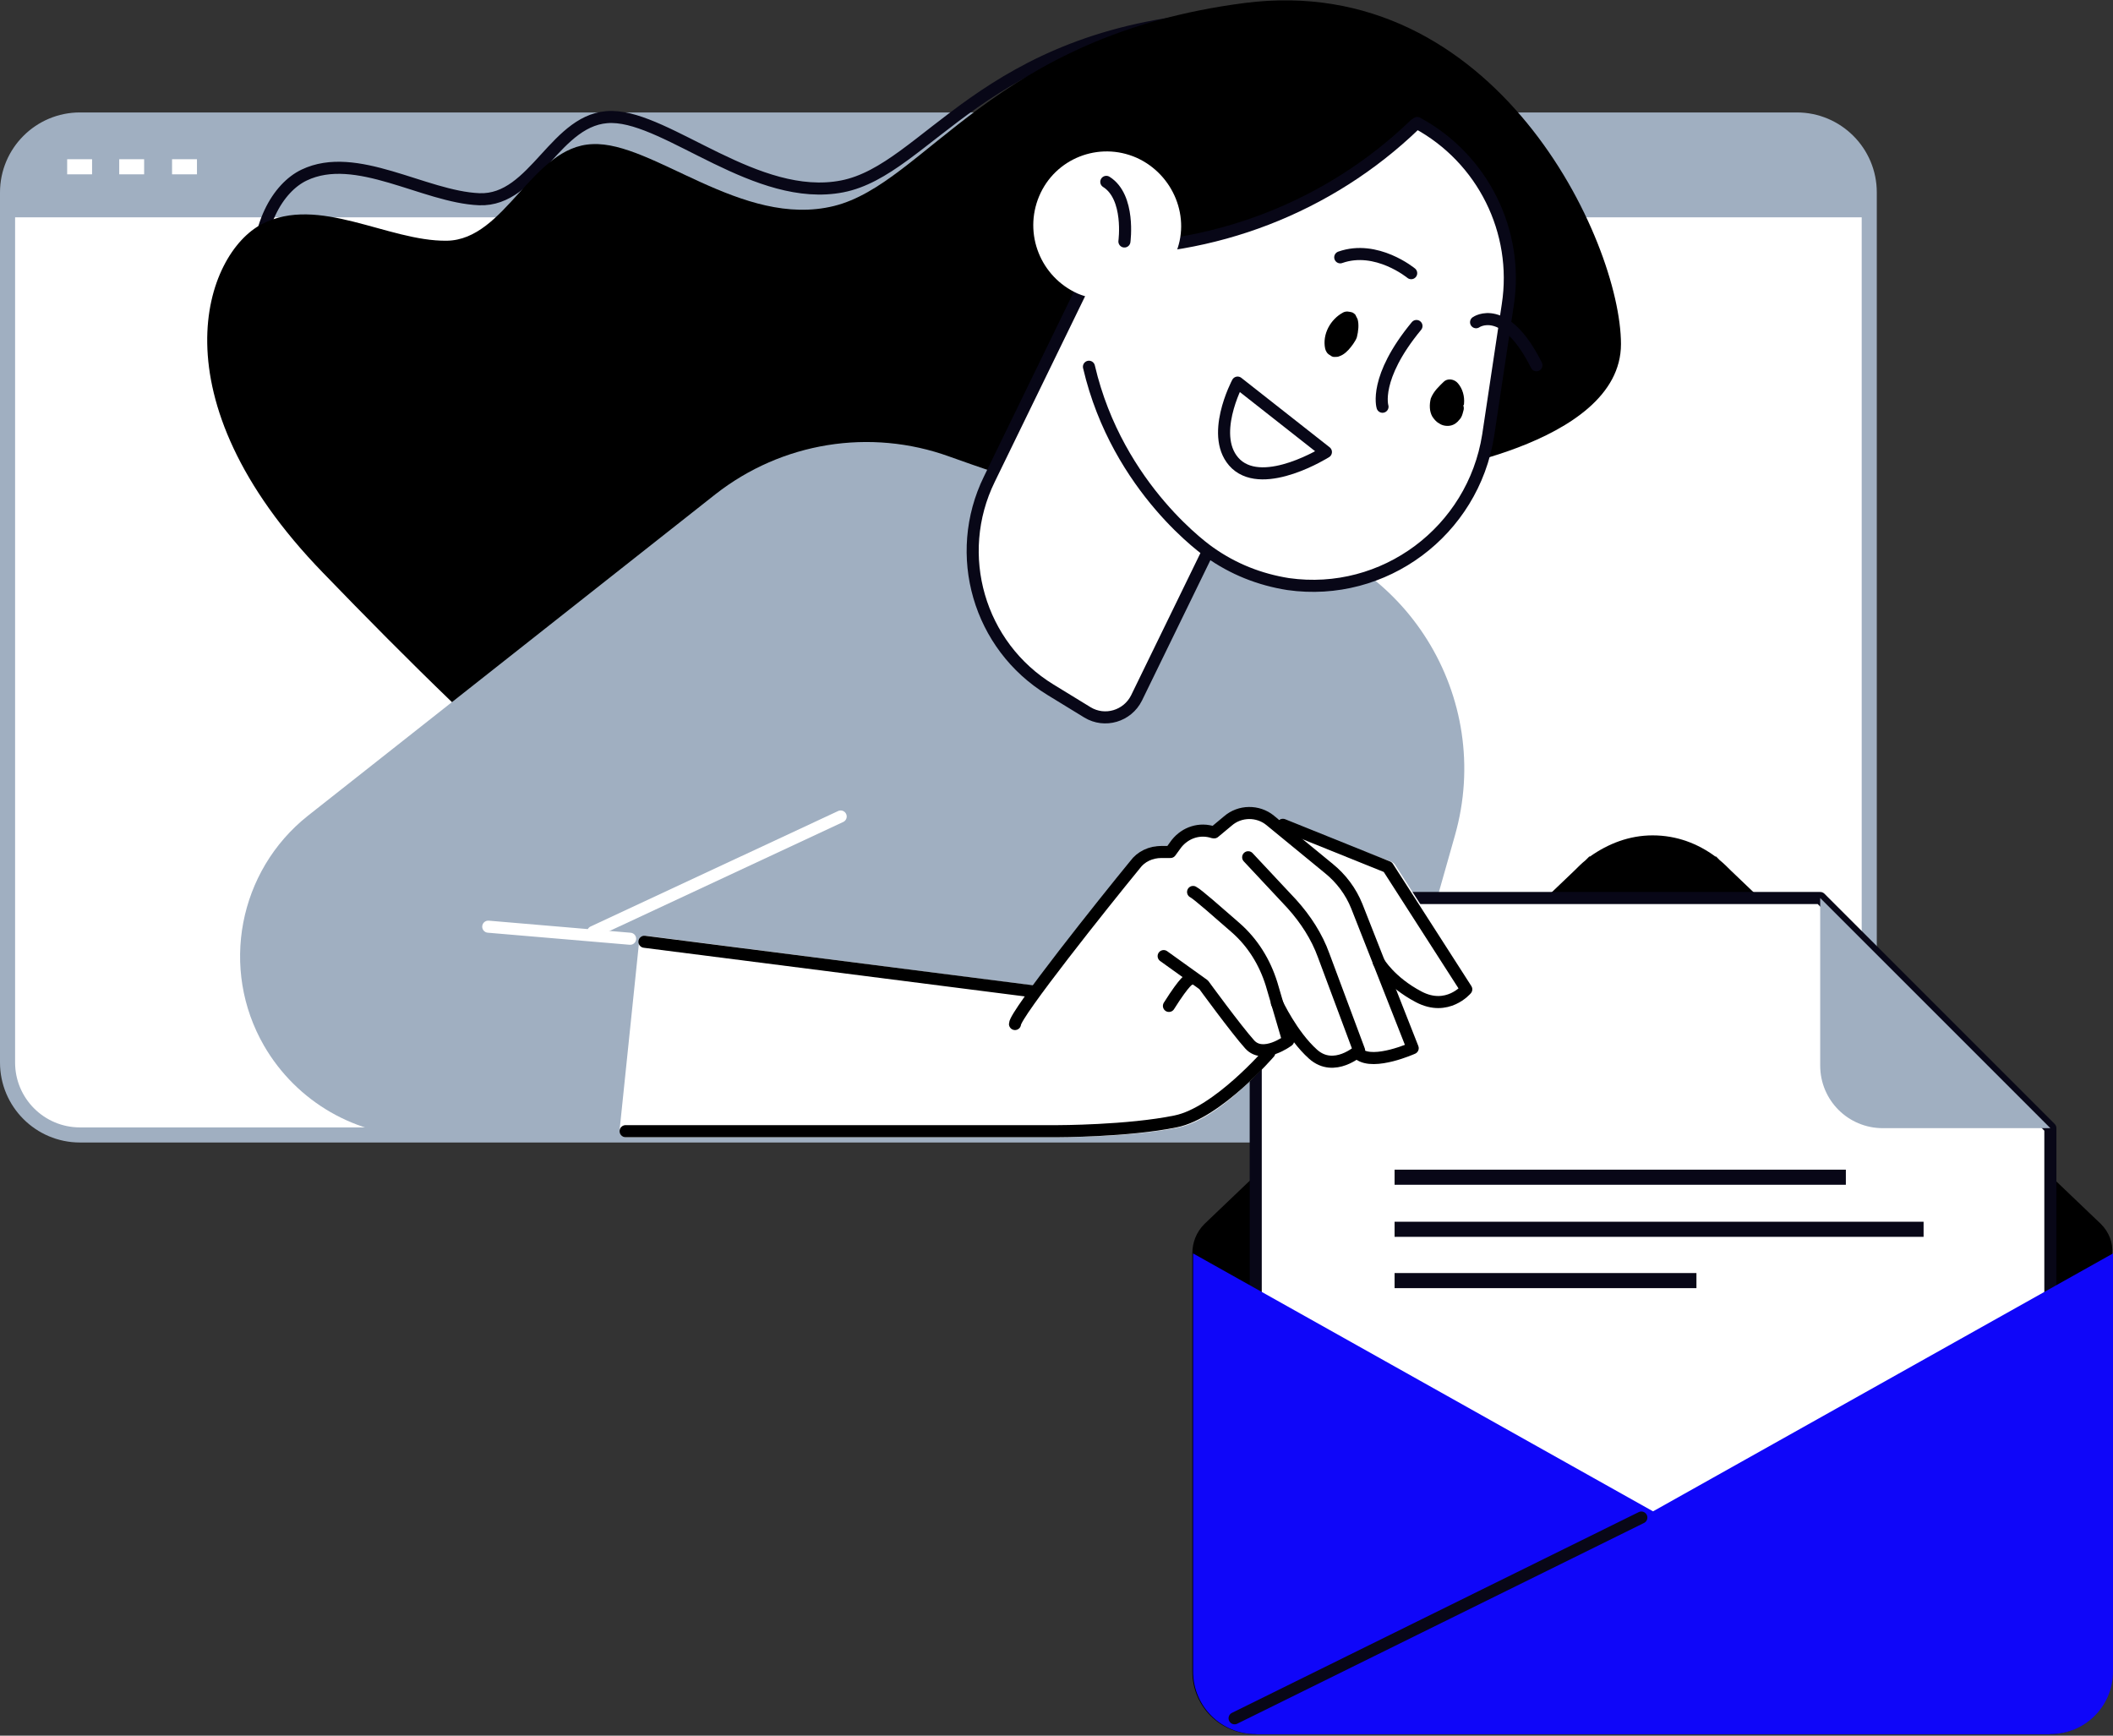
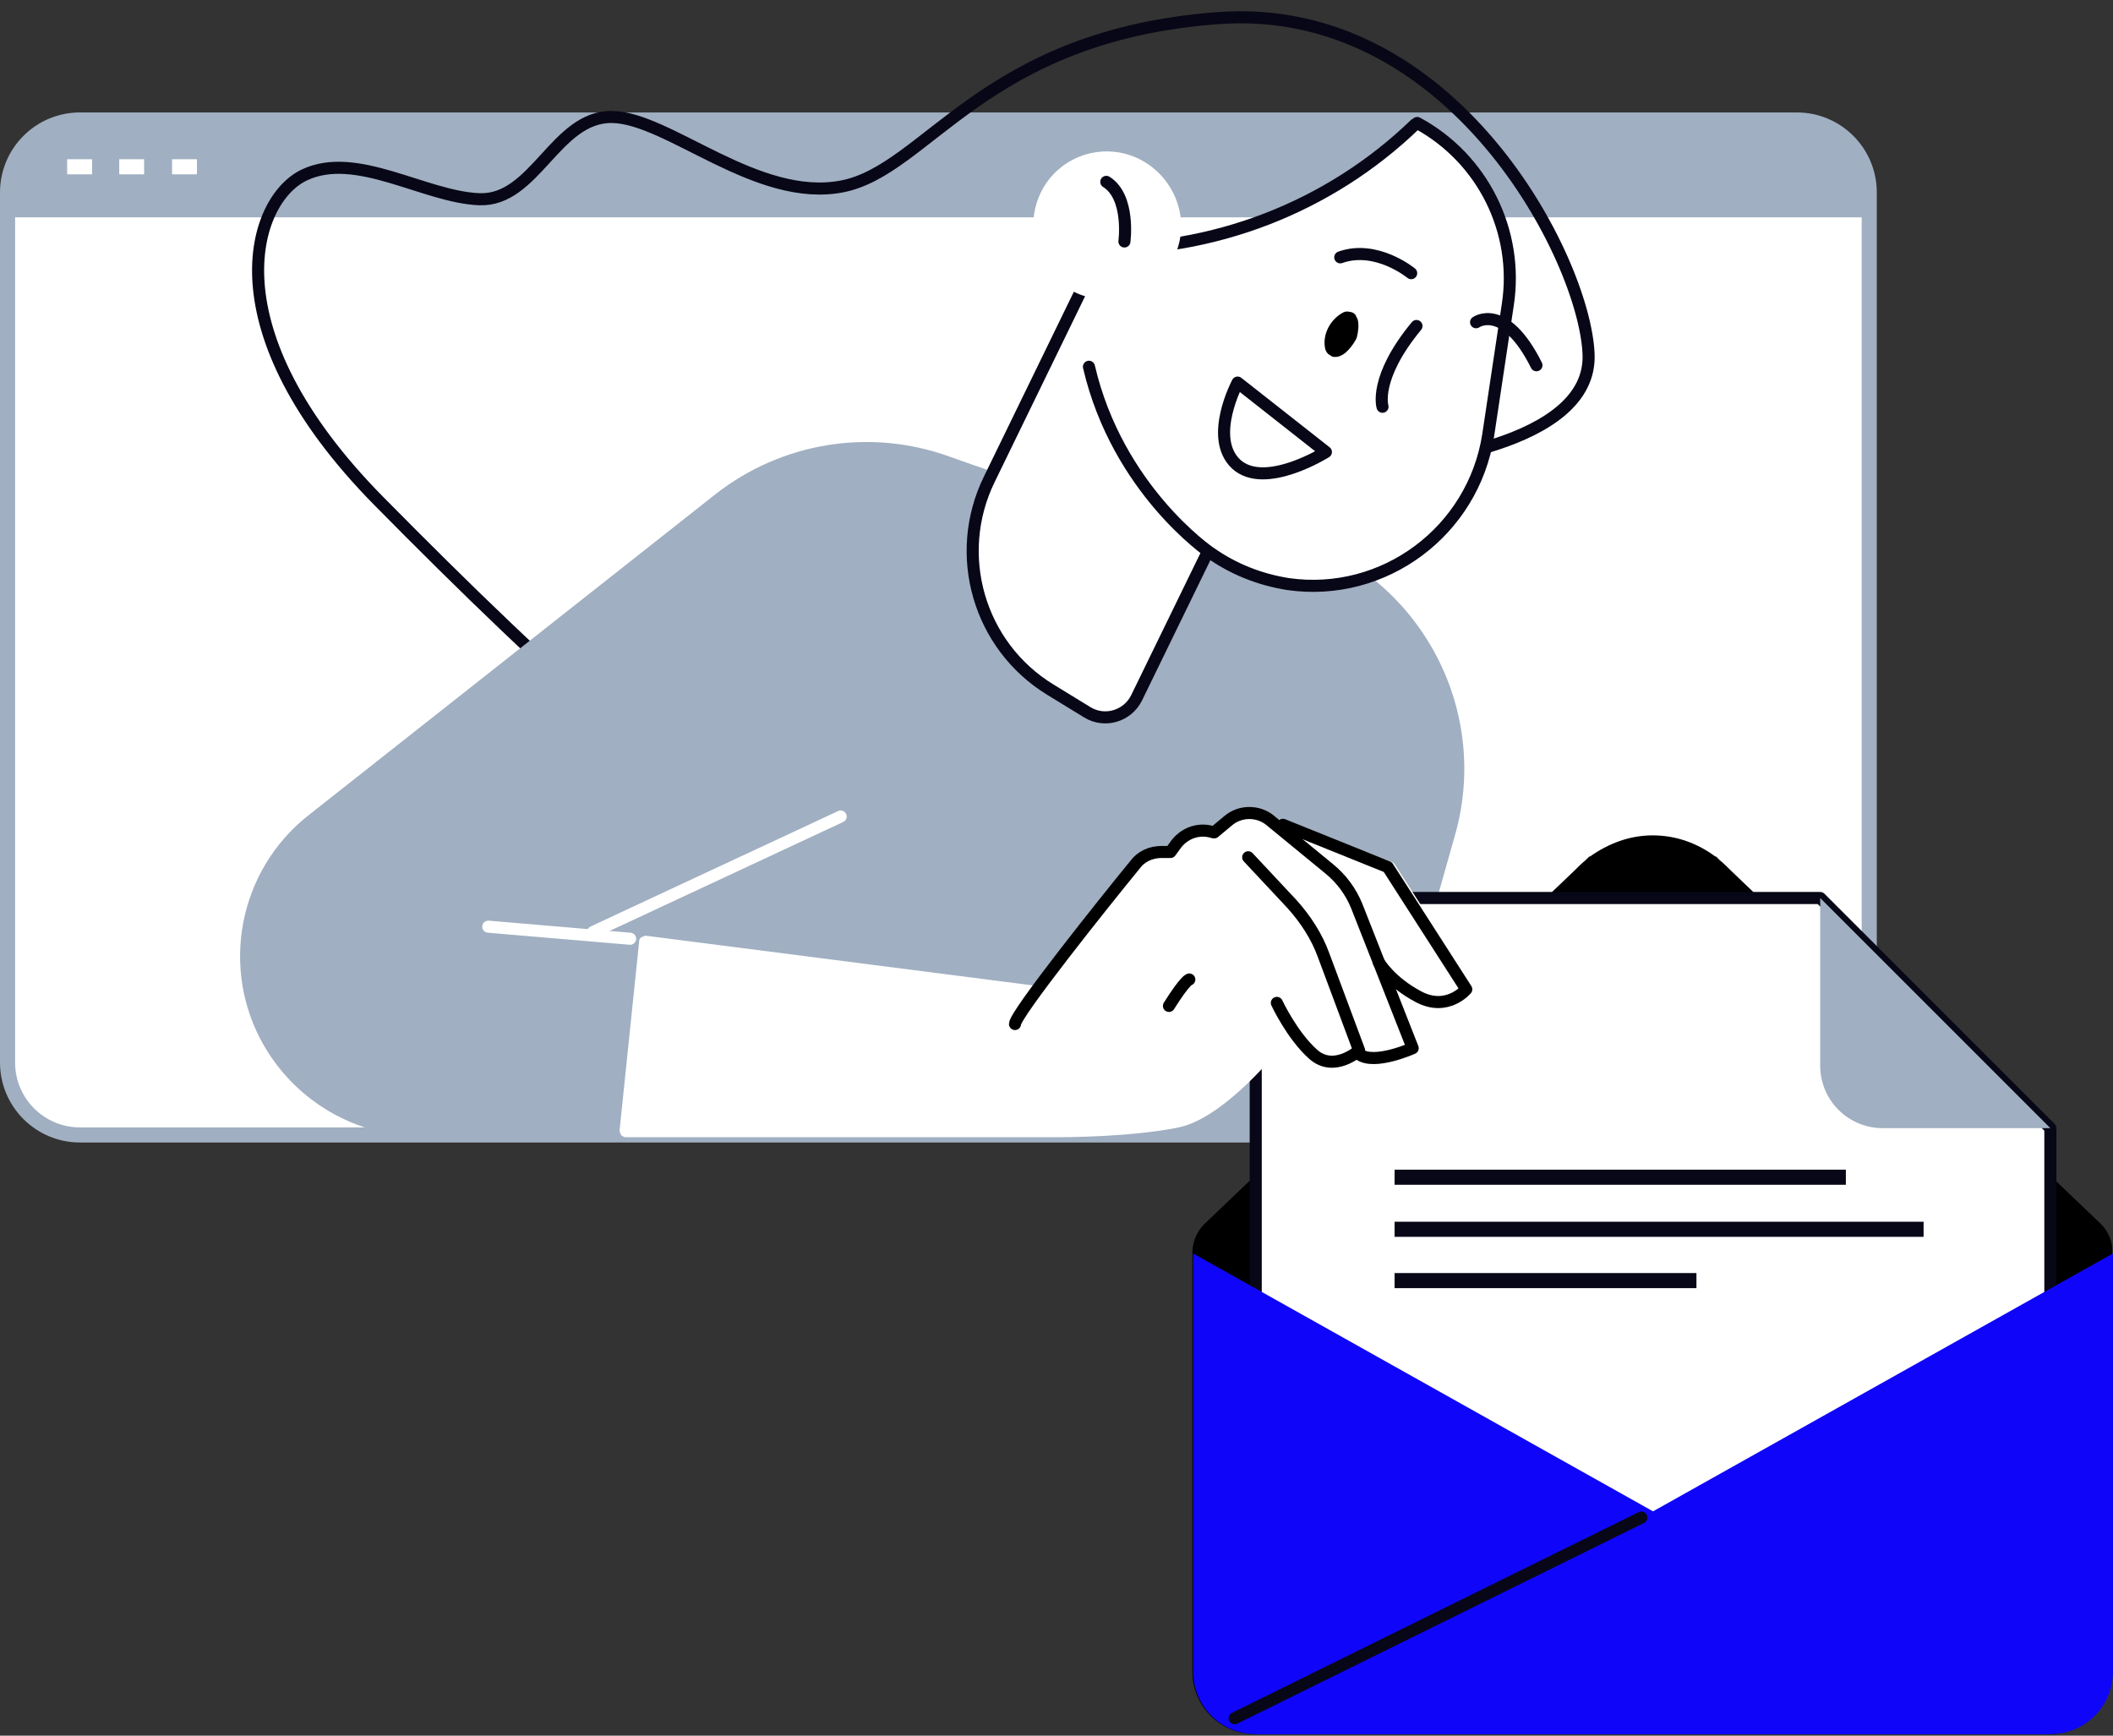
<svg xmlns="http://www.w3.org/2000/svg" width="100%" height="100%" viewBox="0 0 280 230" version="1.1" xml:space="preserve" style="fill-rule:evenodd;clip-rule:evenodd;">
  <rect x="0" y="0" width="280" height="230" fill="#333333" stroke="none" />
  <g id="Layer_2">
    <g>
      <g>
        <path d="M238.1,150.4L10.6,150.4C5.3,150.4 1,146.1 1,140.8L1,25.5C1,20.2 5.3,15.9 10.6,15.9L238.1,15.9C243.4,15.9 247.7,20.2 247.7,25.5L247.7,140.8C247.7,146.1 243.4,150.4 238.1,150.4Z" style="fill:white;fill-rule:nonzero;stroke:rgb(160,175,193);stroke-width:2px;" />
        <path d="M247.7,28.8L247.7,25.5C247.7,20.2 243.4,15.9 238.1,15.9L10.6,15.9C5.3,15.9 1,20.2 1,25.5L1,28.8L247.7,28.8Z" style="fill:rgb(160,175,193);fill-rule:nonzero;" />
        <path d="M8.9,22.1L12.2,22.1" style="fill:none;fill-rule:nonzero;stroke:white;stroke-width:2px;" />
        <path d="M15.8,22.1L19.1,22.1" style="fill:none;fill-rule:nonzero;stroke:white;stroke-width:2px;" />
        <path d="M22.8,22.1L26.1,22.1" style="fill:none;fill-rule:nonzero;stroke:white;stroke-width:2px;" />
      </g>
      <g>
        <path d="M185.7,61.4C185.7,61.4 211.2,59.4 210.5,46.8C209.9,34.2 192.5,0.1 161.4,2.4C130.3,4.7 122.9,22.5 111.6,24.7C100.3,26.9 88.6,15.6 81.1,15.5C73.6,15.4 70.9,26.7 63.5,26.4C56.2,26.1 47.2,19.9 40.3,23.2C33.4,26.5 27.8,43.7 50.2,66.4C72.6,89.1 96.5,111.5 111.3,115.5C126.1,119.6 185.7,61.4 185.7,61.4Z" style="fill:none;fill-rule:nonzero;stroke:rgb(8,7,23);stroke-width:1.6px;stroke-linecap:round;stroke-linejoin:round;stroke-miterlimit:10;" />
-         <path d="M187.5,62.8C187.5,62.8 214.8,59.2 214.8,45.6C214.8,32 198.2,-3.9 164.9,0.4C131.6,4.7 122.7,24.3 110.5,27.3C98.3,30.3 86.5,18.7 78.5,19.1C70.5,19.4 67,31.8 59.2,31.9C51.4,32 42.2,25.8 34.7,29.7C27.2,33.6 20.2,52.6 42.8,75.9C65.3,99.2 89.6,122.1 105.1,125.6C120.8,129 187.5,62.8 187.5,62.8Z" style="fill-rule:nonzero;" />
        <path d="M146.7,66.8C142.8,66.3 133.9,63.4 125.8,60.5C115.3,56.7 103.6,58.6 94.8,65.5L40.8,108.1C31.6,115.4 29.1,128.4 35,138.6C39.3,146 47.2,150.6 55.9,150.6L181.5,150.6L192.8,110.7C198,92.4 186.3,73.5 167.5,70.2C167.3,70.2 167.2,70.1 167,70.1L146.7,66.8Z" style="fill:rgb(160,175,193);fill-rule:nonzero;" />
        <g>
          <path d="M144.1,94.4L139.2,91.4C129.7,85.6 126.2,73.5 131.1,63.5L143.9,37.2L169.8,53.1L150.6,92.5C149.4,94.9 146.4,95.8 144.1,94.4Z" style="fill:white;fill-rule:nonzero;stroke:rgb(8,7,23);stroke-width:1.6px;stroke-linecap:round;stroke-linejoin:round;stroke-miterlimit:10;" />
          <path d="M144.3,48.6C148.1,64.9 160.3,73.2 160.3,73.2C163.4,75.4 166.9,76.8 170.7,77.4C183.4,79.2 195.2,70.4 197.2,57.7L199.8,40.4C201.3,30.7 196.5,21 187.8,16.3L187.5,16.5C176.1,27.5 160.7,33.4 144.9,33" style="fill:white;fill-rule:nonzero;stroke:rgb(8,7,23);stroke-width:1.6px;stroke-linecap:round;stroke-linejoin:round;stroke-miterlimit:10;" />
          <path d="M137.7,26C135.6,31 137.9,36.7 142.8,38.9C147.8,41 153.5,38.7 155.7,33.8C157.9,28.9 155.5,23.1 150.6,20.9C145.6,18.7 139.8,21 137.7,26Z" style="fill:white;fill-rule:nonzero;" />
          <path d="M149,32C149,32 149.8,26.1 146.6,24.1" style="fill:none;fill-rule:nonzero;stroke:rgb(8,7,23);stroke-width:1.6px;stroke-linecap:round;stroke-linejoin:round;stroke-miterlimit:10;" />
          <path d="M175.7,59.9L164,50.7C164,50.7 160.1,58 163.8,61.5C167.6,65 175.7,59.9 175.7,59.9Z" style="fill:none;fill-rule:nonzero;stroke:rgb(8,7,23);stroke-width:1.6px;stroke-linecap:round;stroke-linejoin:round;stroke-miterlimit:10;" />
-           <path d="M191.3,50.6C191.8,50.1 192.7,50.2 193.2,50.8C193.8,51.5 194.1,52.5 194,53.5C194,53.6 194,53.7 193.9,53.7C194,54 194,54.2 193.9,54.5C193.8,54.9 193.7,55.3 193.4,55.6C193.1,56 192.7,56.3 192.2,56.4C191.7,56.5 191.1,56.4 190.7,56.1C190.3,55.9 190,55.5 189.8,55.2C189.4,54.5 189.4,53.6 189.6,52.8C190,51.8 190.7,51.2 191.3,50.6Z" style="fill-rule:nonzero;" />
          <path d="M178,41.4C178.4,41.2 178.8,41.3 179.2,41.4C179.4,41.5 179.5,41.6 179.6,41.7C179.7,41.9 179.8,42.1 179.9,42.3C180.1,43 180,43.9 179.8,44.7C179.7,45 179.5,45.3 179.3,45.6C179.2,45.7 179.1,45.9 179,46C178.6,46.5 178.1,47 177.5,47.2C177.3,47.3 177.1,47.3 176.8,47.3C176.6,47.3 176.4,47.2 176.3,47.1C175.9,46.9 175.7,46.6 175.6,46.2C175.2,44.3 176.3,42.3 178,41.4Z" style="fill-rule:nonzero;" />
          <path d="M187.7,43.2C182,50.1 183.2,53.9 183.2,53.9" style="fill:none;fill-rule:nonzero;stroke:rgb(8,7,23);stroke-width:1.6px;stroke-linecap:round;stroke-linejoin:round;stroke-miterlimit:10;" />
          <path d="M187,36.2C187,36.2 182.4,32.4 177.6,34.1" style="fill:none;fill-rule:nonzero;stroke:rgb(8,7,23);stroke-width:1.6px;stroke-linecap:round;stroke-linejoin:round;stroke-miterlimit:10;" />
          <path d="M195.6,42.7C195.6,42.7 199.4,40 203.6,48.4" style="fill:none;fill-rule:nonzero;stroke:rgb(8,7,23);stroke-width:1.6px;stroke-linecap:round;stroke-linejoin:round;stroke-miterlimit:10;" />
        </g>
        <path d="M78.6,123.5L111.4,108.2" style="fill:none;fill-rule:nonzero;stroke:white;stroke-width:1.6px;stroke-linecap:round;stroke-linejoin:round;" />
        <path d="M64.7,122.8L83.5,124.4" style="fill:none;fill-rule:nonzero;stroke:white;stroke-width:1.6px;stroke-linecap:round;stroke-linejoin:round;" />
      </g>
      <g>
        <path d="M278.4,162.2L229.4,115.4C228.9,114.9 228.4,114.4 227.9,114L227.4,113.5L227.3,113.5C225,111.8 222.2,110.7 219,110.7C215.9,110.7 213.1,111.8 210.7,113.5L210.6,113.5L210.1,114C209.6,114.4 209.1,114.9 208.6,115.4L159.6,162.2C158.5,163.3 158,164.7 158,166.1L158,221.5C158,226.1 161.7,229.8 166.3,229.8L271.6,229.8C276.2,229.8 279.9,226.1 279.9,221.5L279.9,166.1C280,164.7 279.5,163.3 278.4,162.2Z" style="fill-rule:nonzero;" />
        <g transform="matrix(0.707,-0.707,0.707,0.707,-61.123,206.789)">
          <circle cx="219.1" cy="177.2" r="27.7" style="fill:none;stroke:rgb(32,148,241);stroke-width:0.28px;stroke-miterlimit:10;" />
        </g>
        <path d="M271.7,213.2L271.7,149.5L241.2,119L174.7,119C170.1,119 166.4,122.7 166.4,127.3L166.4,213.2L271.7,213.2Z" style="fill:white;fill-rule:nonzero;stroke:rgb(8,7,23);stroke-width:1.6px;stroke-linecap:round;stroke-linejoin:round;stroke-miterlimit:10;" />
        <path d="M271.7,229.8L166.4,229.8C161.8,229.8 158.1,226.1 158.1,221.5L158.1,166.1L271.7,229.8Z" style="fill:rgb(15,6,249);fill-rule:nonzero;" />
        <path d="M166.4,229.8L271.7,229.8C276.3,229.8 280,226.1 280,221.5L280,166.1L166.4,229.8Z" style="fill:rgb(15,6,249);fill-rule:nonzero;" />
        <path d="M241.2,119L241.2,141.2C241.2,145.8 244.9,149.5 249.5,149.5L271.7,149.5L241.2,119Z" style="fill:rgb(160,175,193);fill-rule:nonzero;" />
      </g>
      <path d="M217.5,201.1L163.6,227.7" style="fill:none;fill-rule:nonzero;stroke:rgb(8,7,23);stroke-width:1.6px;stroke-linecap:round;stroke-linejoin:round;stroke-miterlimit:10;" />
      <g>
        <path d="M184.8,156L244.6,156" style="fill:none;fill-rule:nonzero;stroke:rgb(8,7,23);stroke-width:2px;" />
        <path d="M184.8,162.9L254.9,162.9" style="fill:none;fill-rule:nonzero;stroke:rgb(8,7,23);stroke-width:2px;" />
        <path d="M184.8,169.7L224.8,169.7" style="fill:none;fill-rule:nonzero;stroke:rgb(8,7,23);stroke-width:2px;" />
      </g>
      <g>
        <path d="M84.7,124.7C84.7,124.5 84.8,124.3 85,124.2C85.2,124.1 85.4,124 85.6,124L137,130.6C139.3,127.5 143.2,122.4 149.9,114.1C150.9,112.9 152.4,112.1 154,112.1L154.8,112.1L155.4,111.3C156.7,109.7 158.8,109 160.8,109.5L162.3,108.3C164.2,106.7 167,106.7 168.9,108.2L169.4,108.6L169.5,108.6L184.4,114.2C184.6,114.3 184.7,114.4 184.8,114.5L195.2,130.7C195.4,131 195.4,131.3 195.1,131.6C194.4,132.4 192.8,133.6 190.8,133.6C189.9,133.6 188.9,133.4 187.9,132.8C186.8,132.2 185.9,131.6 185.2,131L188.2,138.7C188.4,139.1 188.2,139.5 187.8,139.7C187.4,139.9 184.7,141 182.4,141C181.5,141 180.7,140.8 180.1,140.4C179.2,141 178.1,141.5 176.8,141.5C175.8,141.5 174.8,141.2 173.8,140.3C173.1,139.6 172.4,138.8 171.7,138C171.7,138.2 171.6,138.4 171.4,138.6C170.7,139.1 169.7,139.7 168.7,139.9L168.7,140C168.4,140.3 161.9,148.2 156.2,149.4C149.9,150.7 140.7,150.7 140.3,150.7L82.9,150.7C82.7,150.7 82.5,150.6 82.3,150.4C82.2,150.2 82.1,150 82.1,149.8L84.7,124.7Z" style="fill:white;fill-rule:nonzero;" />
        <g>
-           <path d="M85.4,124.8L137.1,131.4" style="fill:none;fill-rule:nonzero;stroke:black;stroke-width:1.6px;stroke-linecap:round;stroke-linejoin:round;stroke-miterlimit:10;" />
          <path d="M134.5,135.7C134.5,134.4 146.3,119.6 150.4,114.6C151.2,113.5 152.5,112.9 153.9,112.9L155.1,112.9L155.9,111.8C157.1,110.3 159,109.7 160.8,110.3L160.9,110.3L162.7,108.8C164.3,107.4 166.7,107.4 168.3,108.7L176.1,115.1C177.7,116.4 179,118.1 179.8,120.1L187.2,138.9C187.2,138.9 182.1,141.2 180.1,139.7" style="fill:none;fill-rule:nonzero;stroke:black;stroke-width:1.6px;stroke-linecap:round;stroke-linejoin:round;stroke-miterlimit:10;" />
          <path d="M165.4,113.6L171.2,119.8C173,121.8 174.5,124.1 175.4,126.6L180.1,139.2C180.1,139.2 176.8,142.2 174,139.7C171.2,137.2 169.2,132.9 169.2,132.9" style="fill:none;fill-rule:nonzero;stroke:black;stroke-width:1.6px;stroke-linecap:round;stroke-linejoin:round;stroke-miterlimit:10;" />
-           <path d="M158.1,118.2C158.7,118.5 161.4,120.9 163.7,122.9C166,124.9 167.6,127.5 168.5,130.4L170.7,137.9C170.7,137.9 167.4,140.4 165.6,138.4C163.8,136.4 159.5,130.5 159.5,130.5L154.2,126.7" style="fill:none;fill-rule:nonzero;stroke:black;stroke-width:1.6px;stroke-linecap:round;stroke-linejoin:round;stroke-miterlimit:10;" />
-           <path d="M168.2,139.5C168.2,139.5 161.3,147.5 155.8,148.6C149.5,149.9 140.1,149.9 140.1,149.9L82.9,149.9" style="fill:none;fill-rule:nonzero;stroke:black;stroke-width:1.6px;stroke-linecap:round;stroke-linejoin:round;stroke-miterlimit:10;" />
          <path d="M170,109.3L183.9,114.9L194.3,131.1C194.3,131.1 191.8,134.1 188,132.1C184.2,130.1 182.7,127.5 182.7,127.5" style="fill:none;fill-rule:nonzero;stroke:black;stroke-width:1.6px;stroke-linecap:round;stroke-linejoin:round;stroke-miterlimit:10;" />
          <path d="M157.6,129.8C157.6,129.8 157.1,129.8 154.9,133.3" style="fill:none;fill-rule:nonzero;stroke:black;stroke-width:1.6px;stroke-linecap:round;stroke-linejoin:round;stroke-miterlimit:10;" />
        </g>
      </g>
    </g>
  </g>
</svg>